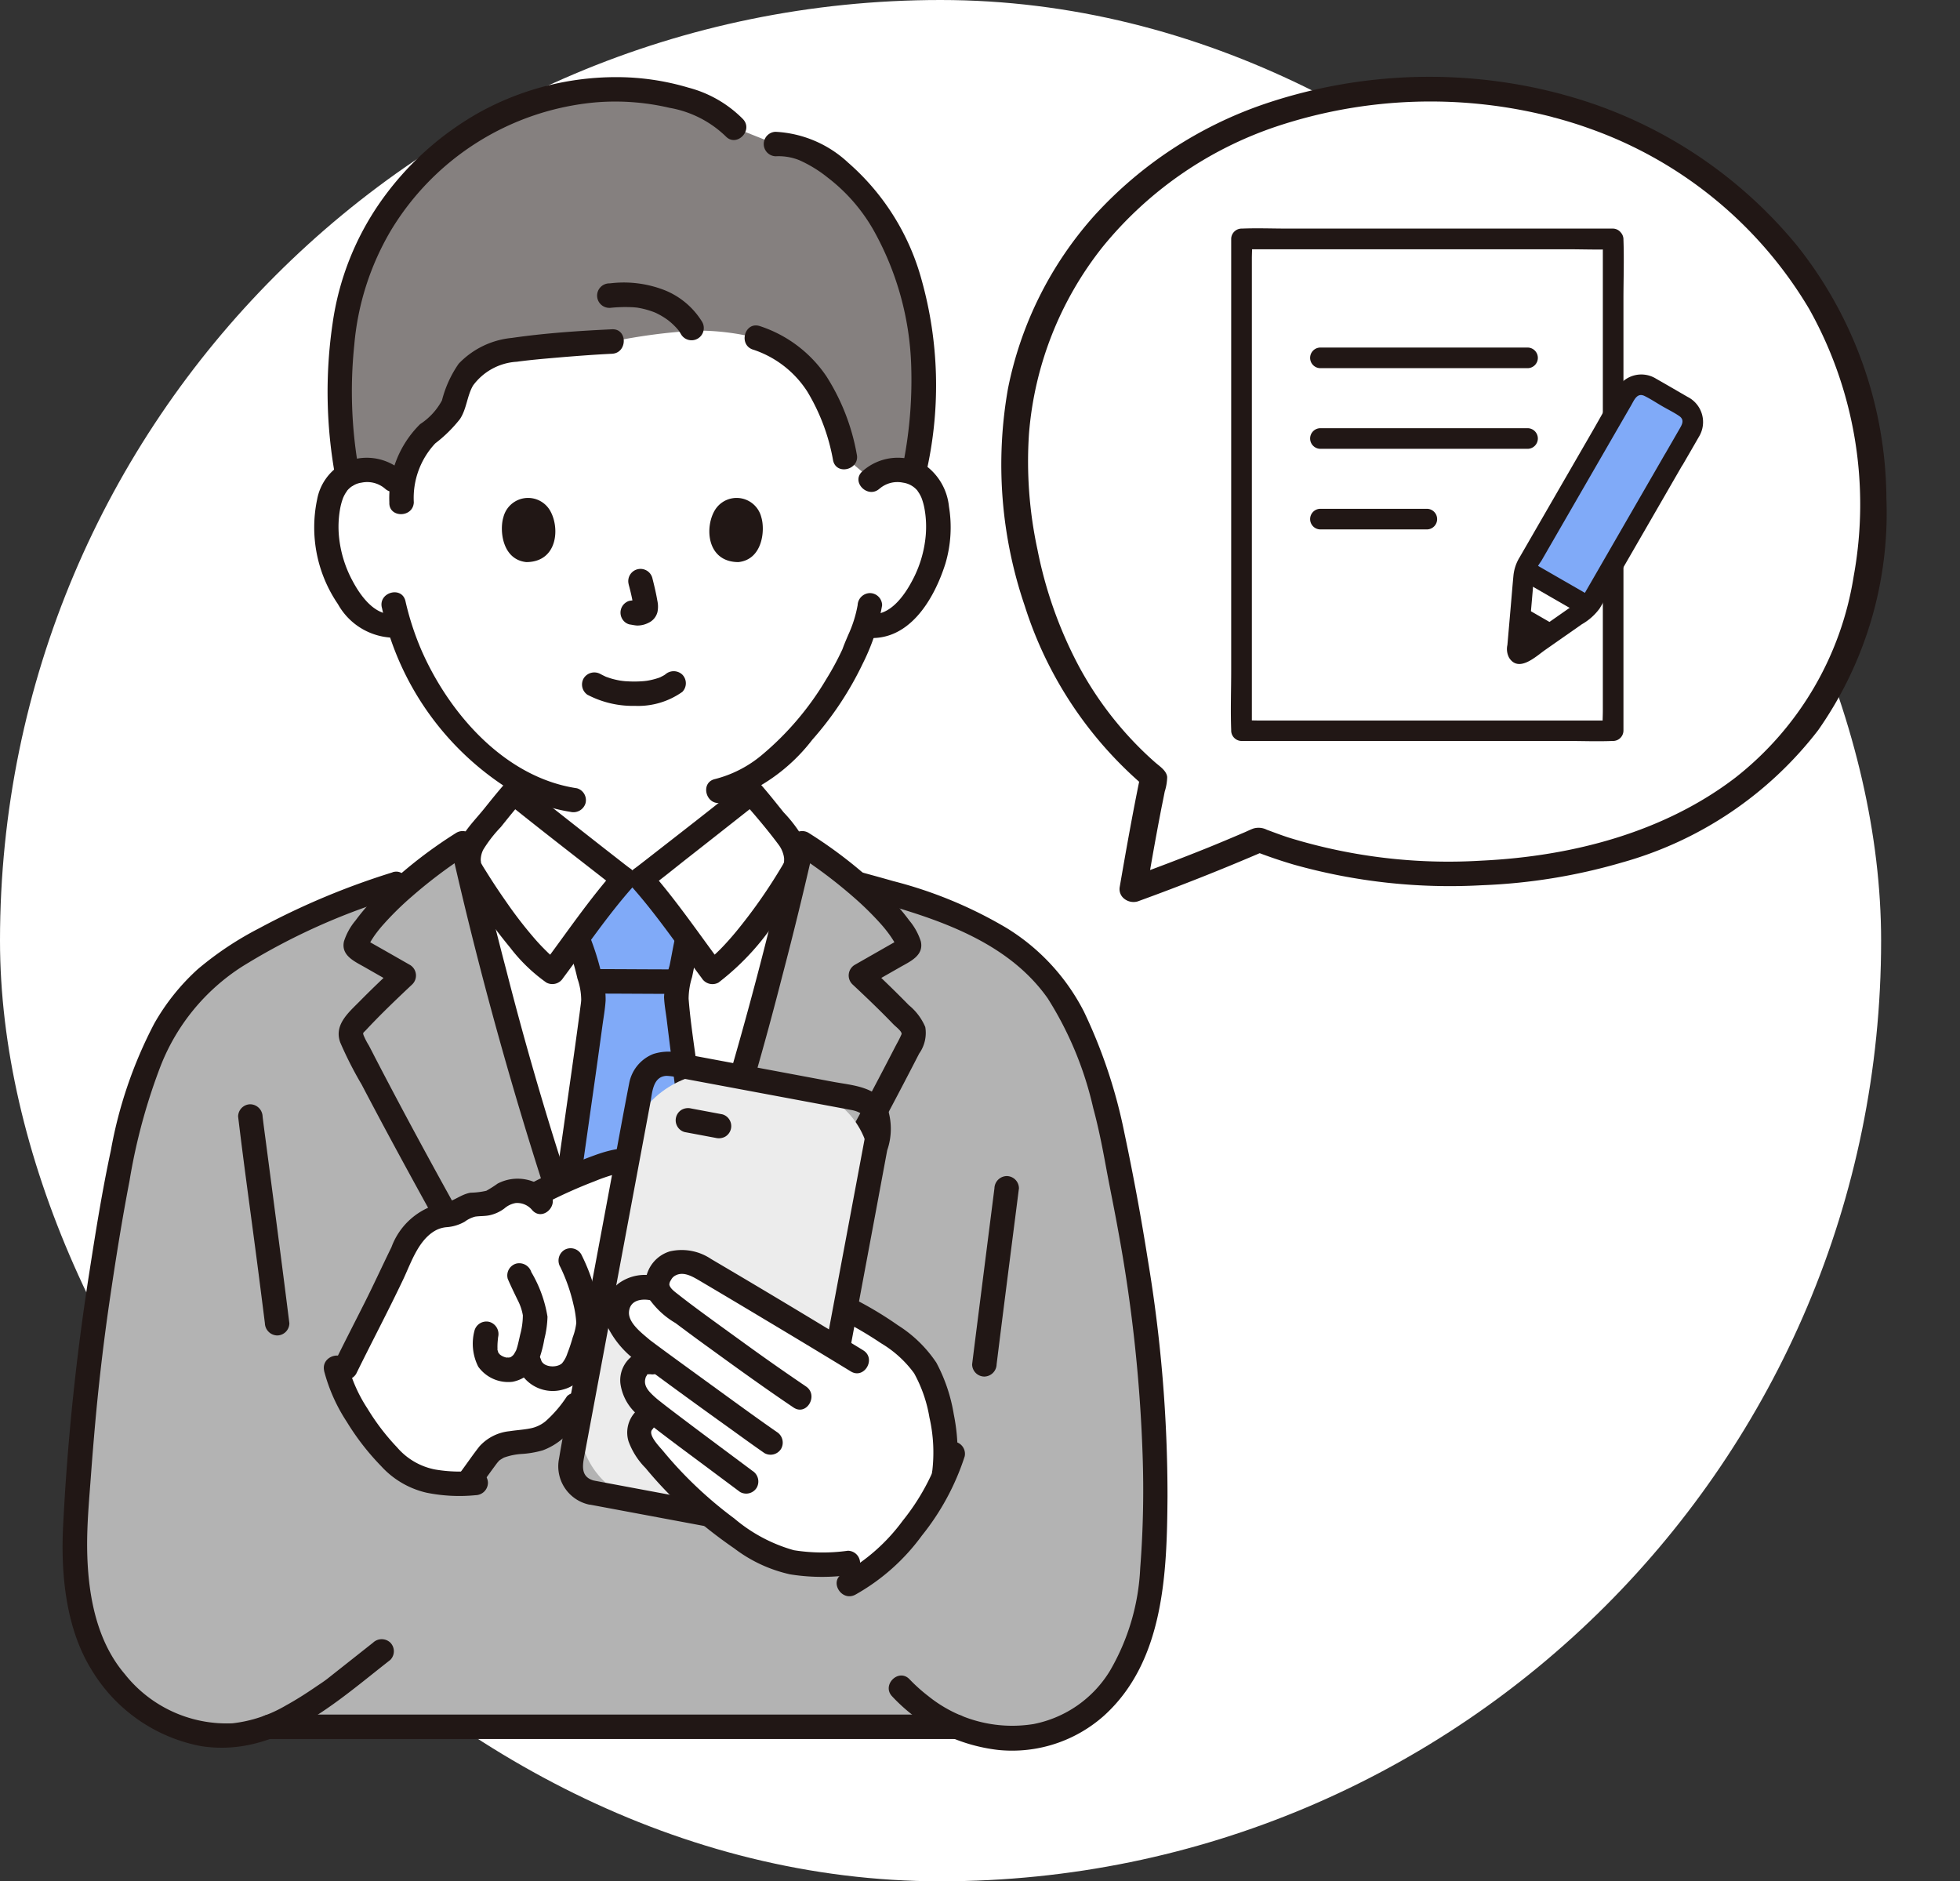
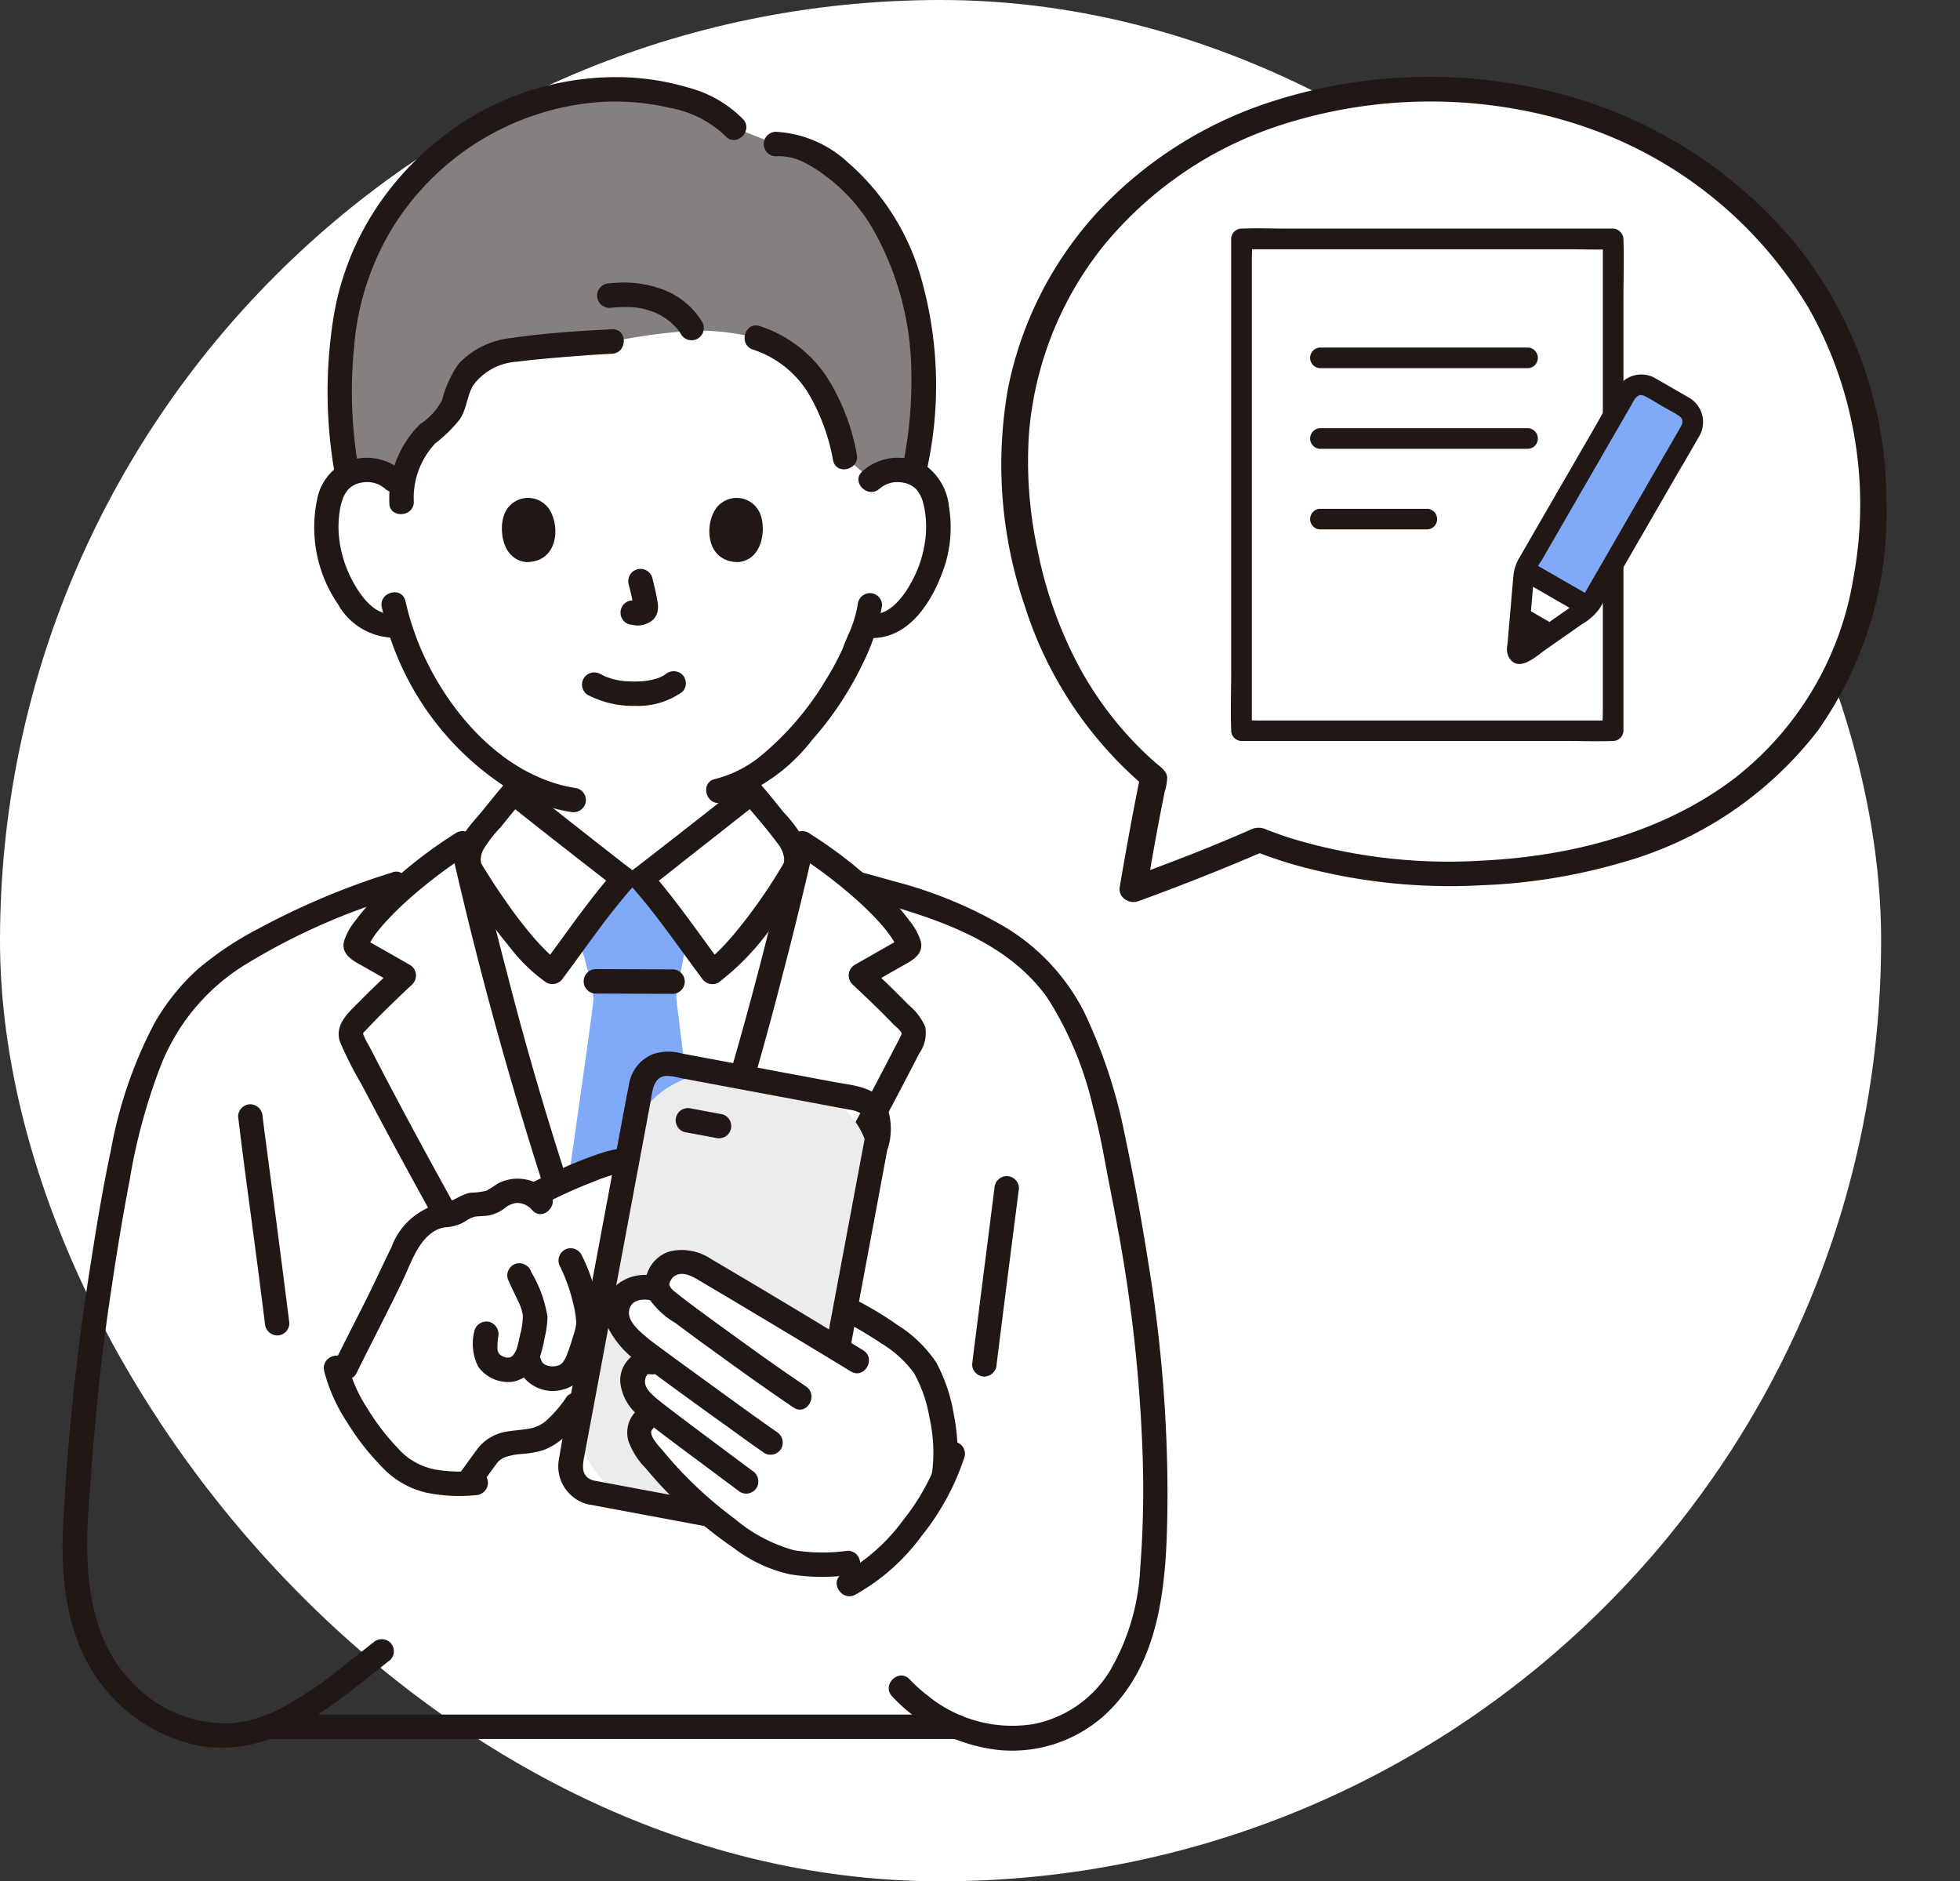
<svg xmlns="http://www.w3.org/2000/svg" width="125.032" height="120">
  <rect width="100%" height="100%" fill="#333333" stroke="none" />
  <defs>
    <style>.a{fill:#fff}.c{fill:#80aaf8}.d{fill:#211715}</style>
  </defs>
  <rect class="a" width="120" height="120" rx="60" />
  <g transform="translate(4 4.92)">
    <path class="a" d="M35.788 51.135c-.474-.336-6.725-5.266-7.03-5.513v-.931a16.031 16.031 0 01-3.9-3.451 18.193 18.193 0 01-3.383-6.277 2.626 2.626 0 01-2.172-.569 7.311 7.311 0 01-2.147-3.481 6.729 6.729 0 01.2-4.736 2.245 2.245 0 012.017-1.121 2.422 2.422 0 011.75.641s-2.006-14.148 15.215-14.148 15.221 14.148 15.221 14.148a2.422 2.422 0 011.75-.641 2.246 2.246 0 012.017 1.121 6.708 6.708 0 01.2 4.736 7.3 7.3 0 01-2.147 3.481 2.668 2.668 0 01-2.057.594l-.142-.023c-.244.711-.548 1.343-.651 1.655-.5 1.354-3.172 5.977-6.6 8.035v.968c-.307.248-6.558 5.177-7.032 5.513z" />
-     <path d="M35.988 83.217c-2.171-5.359-2.73-7.128-4.428-12.341a252.063 252.063 0 01-6.051-22.01 33.9 33.9 0 00-3.063 2.236 44.586 44.586 0 00-11.7 5.16 12.734 12.734 0 00-3.822 3.841 21.961 21.961 0 00-2.629 6.533c-.591 2.5-.866 3.9-1.421 7.237a159.261 159.261 0 00-2.04 18.3 18.182 18.182 0 001.068 7.81 10.049 10.049 0 005.87 5.428 7.837 7.837 0 005.4-.184h43.855a8.309 8.309 0 0011.323-4.84 21.378 21.378 0 001.3-7.49c.281-7.848-.573-14.863-2.331-23.56a37.379 37.379 0 00-2.038-7.5 16.483 16.483 0 00-1.649-3.316 14.162 14.162 0 00-5.756-4.656 42.308 42.308 0 00-7.089-2.394l-.153-.042a33.933 33.933 0 00-3.463-2.568 251.361 251.361 0 01-6.051 22.01c-1.7 5.213-2.256 6.982-4.428 12.341" fill="#b3b3b3" />
    <path class="a" d="M31.004 69.145a253.643 253.643 0 01-5.032-18.275l-.019-.438a2.235 2.235 0 01.485-2c.706-.818 1.594-2 2.317-2.808.307.248 6.558 5.177 7.032 5.513h1.1c.474-.336 6.725-5.265 7.032-5.513.722.807 1.611 1.99 2.317 2.808a2.236 2.236 0 01.485 2l.04.187a251.673 251.673 0 01-5.646 20.256c-1.785 5.482-2.31 7.157-4.78 13.2-2.466-6.043-2.993-7.717-4.777-13.2q-.278-.858-.554-1.73z" />
    <path class="c" d="M33.214 63.623c.382-2.709.647-4.649.644-4.831a6.989 6.989 0 00-.407-1.943 10.731 10.731 0 00-.516-1.677l-.11-.242c1.007-1.357 2.221-2.96 2.96-3.795h1.1c.743.836 1.963 2.448 2.971 3.808l-.013.043c-.21.864-.243 1.281-.423 2.1q-.05.246-.114.492a4.889 4.889 0 00-.168 1.1c0 .209.93 7.38 1.618 13.3-1.512 4.642-2.127 6.482-4.424 12.1-2.253-5.522-2.886-7.4-4.341-11.861.431-3.007.875-6.121 1.223-8.594z" />
    <path class="d" d="M38.901 56.912c-1.629 0-3.258-.017-4.887-.017a.781.781 0 000 1.562c1.629 0 3.258.017 4.887.017a.781.781 0 100-1.562z" />
-     <path class="d" d="M39.094 54.778c-.149.626-.248 1.261-.38 1.89a8.532 8.532 0 00-.353 2.017c.018.447.1.9.159 1.344.282 2.285.57 4.569.85 6.855q.3 2.433.584 4.867a.8.8 0 00.781.781.786.786 0 00.781-.781q-.479-4.1-1-8.2c-.2-1.584-.465-3.177-.588-4.769a4.73 4.73 0 01.218-1.37c.163-.737.275-1.485.45-2.22.233-.976-1.272-1.394-1.506-.415zm-6.27 17.111l1.18-8.313q.211-1.5.417-3.009c.075-.555.178-1.118.213-1.678a5.293 5.293 0 00-.273-1.732 17.106 17.106 0 00-.75-2.377.787.787 0 00-1.068-.28.8.8 0 00-.28 1.068 14.55 14.55 0 01.572 1.93 4.2 4.2 0 01.241 1.359c-.008.168-.036.337-.057.5l-.048.378-.033.239-.023.174c-.293 2.184-.608 4.366-.918 6.548l-.679 4.775a.807.807 0 00.545.961.787.787 0 00.961-.546z" />
    <path class="d" d="M28.205 45.07c-.448.506-.87 1.034-1.293 1.561s-.9 1.018-1.273 1.57a2.719 2.719 0 00-.209 2.89 34.777 34.777 0 003.118 4.439 10.64 10.64 0 002.3 2.22.8.8 0 001.068-.28c1.452-1.938 2.817-3.966 4.424-5.782a.8.8 0 00-.158-1.226c-.1-.069-.189-.141-.283-.213l-.113-.087-.008-.007c-.109-.085-.218-.169-.325-.254q-.827-.643-1.651-1.29-1.774-1.392-3.544-2.789c-.317-.25-.635-.5-.949-.751a.8.8 0 00-1.1 0 .787.787 0 000 1.1c1.987 1.6 4.008 3.167 6.022 4.736.387.3.769.613 1.168.9l-.158-1.226c-1.694 1.916-3.135 4.054-4.667 6.1l1.068-.28a4.845 4.845 0 01-.757-.625 13.21 13.21 0 01-.9-.965 26.767 26.767 0 01-1.7-2.219 40.55 40.55 0 01-1.266-1.913c-.114-.184-.238-.368-.335-.561a.681.681 0 01-.034-.065c.065.163.019-.055.017-.108a1.469 1.469 0 01.163-.671 8.347 8.347 0 011.114-1.435c.452-.562.9-1.127 1.379-1.667.65-.747-.45-1.856-1.118-1.102z" />
    <path class="d" d="M31.298 83.053c-3.906-6.77-7.766-13.572-11.367-20.51q-.2-.394-.407-.788a4.331 4.331 0 01-.335-.653c-.049-.163-.018-.132.146-.307q.285-.306.577-.606c.779-.8 1.589-1.57 2.4-2.334a.788.788 0 00-.158-1.226l-1.552-.886-.706-.4-.423-.241-.141-.081q-.174-.108.033.029l.107.394q-.068.148-.02.048l.059-.115.11-.2c.079-.135.165-.267.254-.4a8.363 8.363 0 01.623-.775 19.344 19.344 0 011.755-1.721 30.808 30.808 0 013.65-2.743l-1.149-.465a251.7 251.7 0 008 27.879c.765 2.18 1.612 4.33 2.479 6.474a.805.805 0 00.96.545.786.786 0 00.546-.96 214.916 214.916 0 01-8.441-26.044q-1.088-4.136-2.031-8.307a.787.787 0 00-1.147-.466 29.163 29.163 0 00-5.341 4.294 13.539 13.539 0 00-1.1 1.307 3.914 3.914 0 00-.737 1.334c-.2.9.681 1.277 1.317 1.64l2.116 1.208-.158-1.226c-.759.712-1.514 1.428-2.245 2.17s-1.686 1.525-1.264 2.661a24.22 24.22 0 001.36 2.673q.7 1.335 1.411 2.665a499.977 499.977 0 006.028 10.9q1.712 3.017 3.448 6.018a.781.781 0 001.348-.788z" />
    <path class="d" d="M42.727 83.841c4.1-7.111 8.158-14.255 11.909-21.56a2.269 2.269 0 00.389-1.692 3.625 3.625 0 00-1.049-1.395 73.187 73.187 0 00-2.51-2.443l-.158 1.226 2.117-1.208c.636-.363 1.52-.739 1.317-1.64a3.928 3.928 0 00-.737-1.334 13.49 13.49 0 00-1.1-1.307 29.163 29.163 0 00-5.341-4.294.787.787 0 00-1.147.467 251.642 251.642 0 01-8 27.879c-.765 2.18-1.612 4.331-2.479 6.474a.786.786 0 00.546.96.8.8 0 00.96-.545 214.932 214.932 0 008.446-26.043q1.088-4.136 2.031-8.308l-1.147.467a30.868 30.868 0 013.651 2.738 19.482 19.482 0 011.718 1.68 8.584 8.584 0 01.63.781c.091.13.178.26.26.4q.069.114.132.233l.04.077c.051.1.051.1 0-.01l.107-.394c.125-.083.149-.1.071-.053a1.995 1.995 0 01-.18.1l-.353.2-.776.443-1.552.886a.788.788 0 00-.158 1.226c.722.677 1.44 1.358 2.137 2.061q.242.244.48.492c.122.127.463.388.52.553.027.077.019.069-.042.206-.109.244-.247.481-.37.719q-1.308 2.537-2.664 5.05-2.808 5.218-5.747 10.363-1.637 2.883-3.3 5.753a.781.781 0 001.348.788z" />
    <path class="d" d="M43.368 46.174c.8.9 1.6 1.843 2.317 2.808a1.8 1.8 0 01.27.541 1.485 1.485 0 01.065.309c.006.068-.012.3 0 .256.021-.075-.041.075-.062.113-.055.1-.112.191-.169.285a33.472 33.472 0 01-2.83 4.017c-.32.385-.651.761-1 1.116-.163.163-.33.321-.5.472a2.452 2.452 0 01-.412.31l1.068.28c-1.532-2.045-2.973-4.182-4.667-6.1l-.158 1.226c.89-.637 1.738-1.343 2.6-2.017q1.811-1.42 3.618-2.846c.325-.256.651-.51.973-.77a.786.786 0 000-1.1.8.8 0 00-1.106 0c-1.962 1.583-3.958 3.127-5.946 4.677l-.378.294-.165.128c-.151.117.112-.086-.023.018-.12.092-.238.186-.361.274a.8.8 0 00-.158 1.226c1.606 1.817 2.971 3.844 4.424 5.782a.8.8 0 001.068.28 16.221 16.221 0 004.009-4.489c.457-.656.9-1.324 1.315-2.009a3.111 3.111 0 00.34-.663 2.833 2.833 0 00-.233-2 8.9 8.9 0 00-1.28-1.7c-.495-.615-.983-1.236-1.506-1.826-.679-.75-1.779.358-1.113 1.108z" />
    <path d="M44.254 16.629a7.086 7.086 0 013.829 2.9 12.447 12.447 0 011.816 4.717l1.718 1.438a2.389 2.389 0 011.726-.63 2.747 2.747 0 01.954.192c.922-4.487 1.008-9.59-.953-13.932a13.154 13.154 0 00-3.664-5.208c-1.924-1.535-2.872-1.854-4.2-1.84l-2.637-1.045a5.63 5.63 0 00-2.6-1.627 16.693 16.693 0 00-12.786 1.069 18.19 18.19 0 00-8.491 9.327c-1.5 3.839-1.581 9.271-.813 13.368a2.57 2.57 0 011.181-.3 2.389 2.389 0 011.727.632l.618.593a5.138 5.138 0 011.318-3.261c.594-.607 1.435-1.1 1.789-1.8.3-.6.349-1.244.662-1.838a3.21 3.21 0 01.973-1.115 5.662 5.662 0 011.847-.769c.941-.248 5.536-.572 6.775-.631a36.7 36.7 0 015.309-.7 15.544 15.544 0 013.9.462z" fill="#85807f" />
    <path class="d" d="M44.047 17.382a6.539 6.539 0 013.459 2.684 12.816 12.816 0 011.64 4.392c.228.979 1.733.564 1.506-.415a13.679 13.679 0 00-1.93-4.955 8.191 8.191 0 00-4.262-3.211c-.962-.3-1.373 1.207-.415 1.506zm1.428-12.333a3.546 3.546 0 011.507.245 8.235 8.235 0 011.822 1.115 11.147 11.147 0 013.031 3.552 18.888 18.888 0 012.289 8.351 27.511 27.511 0 01-.48 6.217.8.8 0 00.545.961.788.788 0 00.96-.546 24.966 24.966 0 00-.351-11.987 15.225 15.225 0 00-4.691-7.5 7.322 7.322 0 00-4.633-1.97.781.781 0 000 1.561zM18.906 25.151a28.633 28.633 0 01-.307-8.057 17.248 17.248 0 012.329-7.3 17.03 17.03 0 0113.055-8.183 15.162 15.162 0 014.727.347 6.846 6.846 0 013.58 1.813c.691.733 1.793-.373 1.1-1.1a7.575 7.575 0 00-3.471-2A16.045 16.045 0 0035.366 0a18.087 18.087 0 00-8.746 2.227 19.178 19.178 0 00-6.336 5.711 17.872 17.872 0 00-3.065 7.757 29.993 29.993 0 00.186 9.872.788.788 0 00.96.545.8.8 0 00.546-.96z" />
    <path class="d" d="M35.042 16.084c-2.128.1-4.277.245-6.385.55a5.391 5.391 0 00-3.395 1.644 7.168 7.168 0 00-1.068 2.342 4.142 4.142 0 01-1.391 1.512 6.624 6.624 0 00-1.966 4.993c-.049 1 1.512 1 1.561 0a5.088 5.088 0 011.369-3.765 8.79 8.79 0 001.576-1.552c.429-.651.447-1.468.831-2.133a3.727 3.727 0 012.8-1.521l.127-.019c.119-.017-.127.016 0 0l.343-.042q.39-.046.781-.084c.555-.055 1.111-.1 1.666-.149 1.048-.085 2.1-.165 3.148-.215 1-.048 1.006-1.61 0-1.561zm-.143-1.364a9.305 9.305 0 011.526-.039l.163.015c.147.015-.18-.033.075.009.109.018.217.039.325.063a5.45 5.45 0 01.757.231.452.452 0 00.051.021q.078.035.154.074a4.679 4.679 0 01.641.391c.025.018.1.074.033.023l.121.1a4.4 4.4 0 01.466.455l.084.1c-.041-.045-.057-.082-.01-.012s.1.15.146.228a.781.781 0 101.348-.788 4.982 4.982 0 00-2.353-1.99 7.16 7.16 0 00-3.526-.445.781.781 0 100 1.561zm24.538 56.156q-.586 4.6-1.169 9.2-.128 1.013-.254 2.028a.785.785 0 00.781.781.8.8 0 00.781-.781c.387-3.129.79-6.256 1.189-9.383L61 70.877a.785.785 0 00-.781-.781.8.8 0 00-.782.78zm-44.978 8.606c-.488-3.911-1.008-7.819-1.52-11.727-.065-.485-.13-.971-.187-1.457a.805.805 0 00-.781-.781.786.786 0 00-.781.781c.39 3.264.853 6.519 1.274 9.779q.22 1.7.434 3.405a.806.806 0 00.781.781.785.785 0 00.78-.781zm-1.294 26.524h43.859a.781.781 0 000-1.561H13.165a.781.781 0 000 1.561z" />
    <path class="d" d="M52.919 103.292a11 11 0 006.765 3.411 8.819 8.819 0 006.737-2.182c3.856-3.481 4.022-9.149 4.056-13.968a91.174 91.174 0 00-1.252-15.1 157.232 157.232 0 00-1.5-8.119 32.945 32.945 0 00-2.576-7.722 13.43 13.43 0 00-4.926-5.332 27.5 27.5 0 00-7.247-3c-.662-.19-1.326-.372-1.991-.553a.781.781 0 00-.415 1.506c4.415 1.206 9.477 2.57 12.266 6.528a22.24 22.24 0 012.9 6.986c.341 1.255.589 2.522.824 3.8.242 1.317.519 2.626.754 3.944a96.39 96.39 0 011.573 14.334 64.524 64.524 0 01-.151 7.282 14.264 14.264 0 01-1.94 6.562 7.355 7.355 0 01-4.866 3.381 8.527 8.527 0 01-6.712-1.783 10.517 10.517 0 01-1.2-1.077c-.7-.724-1.8.381-1.1 1.1zM21.044 50.723a47.686 47.686 0 00-8.526 3.575 20.822 20.822 0 00-3.9 2.6 13.947 13.947 0 00-2.78 3.474 28.064 28.064 0 00-2.768 8.1c-.543 2.524-.952 5.078-1.349 7.629a154.233 154.233 0 00-1.7 16.42c-.141 3.02.191 6.447 1.822 9.071a10.406 10.406 0 006.976 4.864c4.635.727 8.315-2.526 11.7-5.2l.381-.3a.785.785 0 000-1.1.8.8 0 00-1.1 0l-2.891 2.285c-.239.189-.488.346-.844.588-.586.4-1.185.781-1.807 1.123a8.636 8.636 0 01-3.428 1.15 8.288 8.288 0 01-6.871-3.142c-1.87-2.189-2.368-5.239-2.4-8.037-.015-1.566.133-3.137.248-4.7q.152-2.069.347-4.135.341-3.556.861-7.09c.369-2.5.767-5.005 1.246-7.489a37.261 37.261 0 011.986-7.337 13.269 13.269 0 015.2-6.339 41 41 0 017.905-3.8 70.563 70.563 0 012.094-.708c.953-.307.545-1.815-.415-1.506zm29.664-17.031a7.83 7.83 0 01-.6 1.891c-.1.236-.2.468-.293.707l-.065.175c-.073.206.04-.078-.012.033a18.043 18.043 0 01-1.036 1.916 18.8 18.8 0 01-4.1 4.823 7.541 7.541 0 01-2.995 1.537c-.979.228-.565 1.732.415 1.506a11.518 11.518 0 005.793-4.013 20.93 20.93 0 003.226-4.868 13.463 13.463 0 001.231-3.707.784.784 0 00-.781-.781.8.8 0 00-.781.781zm-30.346.147a18.32 18.32 0 008.3 11.7 10.784 10.784 0 003.727 1.326.806.806 0 00.961-.545.787.787 0 00-.546-.96c-4.589-.683-8.141-4.75-9.917-8.8a17.925 17.925 0 01-1.023-3.141c-.228-.979-1.733-.564-1.506.415z" />
    <path class="d" d="M21.669 25.145a3.411 3.411 0 00-3.77-.52 3.318 3.318 0 00-1.669 2.314 8.663 8.663 0 001.328 6.676 4.166 4.166 0 004.007 2.127.786.786 0 00.545-.961.8.8 0 00-.96-.545c-1.21.165-2.144-1.137-2.637-2.061a7.467 7.467 0 01-.892-2.908 6.5 6.5 0 01.068-1.692 3.961 3.961 0 01.2-.741 2.247 2.247 0 01.16-.308c.018-.029.163-.232.054-.094a1.44 1.44 0 01.957-.565 1.748 1.748 0 011.5.381c.744.673 1.851-.428 1.1-1.1zm30.442 1.104a1.747 1.747 0 011.5-.381 1.452 1.452 0 01.959.565c-.11-.139.036.065.054.094a2.212 2.212 0 01.16.308 3.962 3.962 0 01.2.74 6.484 6.484 0 01.067 1.692 7.46 7.46 0 01-.89 2.908c-.492.925-1.426 2.226-2.635 2.061a.808.808 0 00-.96.545.786.786 0 00.545.961c2.823.385 4.465-2.39 5.2-4.717a8.138 8.138 0 00.224-3.638 3.7 3.7 0 00-1.436-2.576 3.383 3.383 0 00-4.089.335c-.748.676.36 1.777 1.1 1.1zM33.504 39.41a6.219 6.219 0 003 .694 4.875 4.875 0 003.023-.892.785.785 0 000-1.1.8.8 0 00-1.1 0c.237-.185.054-.044-.007 0s-.122.074-.185.107l-.1.049c-.127.065.031-.017.033-.01a1.986 1.986 0 01-.255.093 4.52 4.52 0 01-.716.163c.115-.017-.02 0-.067.006q-.1.01-.21.017a7.179 7.179 0 01-.963-.003c-.069 0-.139-.01-.208-.017-.008 0-.26-.036-.1-.011a5.145 5.145 0 01-.668-.148c-.094-.028-.185-.062-.277-.093-.2-.068.115.06-.065-.025q-.172-.081-.339-.169a.8.8 0 00-1.068.28.789.789 0 00.28 1.068zm2.598-7.055a14.069 14.069 0 01.331 1.513l-.028-.208a.916.916 0 01.006.209l.028-.208a.5.5 0 01-.023.094l.079-.187a.376.376 0 01-.033.061l.122-.158a.334.334 0 01-.049.049l.158-.122a1 1 0 01-.12.063l.186-.079a.885.885 0 01-.2.059l.208-.028a.8.8 0 01-.19 0l.208.028c-.072-.01-.142-.027-.213-.037a.593.593 0 00-.311-.014.586.586 0 00-.291.093.781.781 0 00-.28 1.068.748.748 0 00.467.358c.163.022.321.063.488.071a1.557 1.557 0 00.719-.171 1.038 1.038 0 00.575-.683 1.717 1.717 0 00-.007-.737c-.082-.488-.2-.97-.32-1.448a.781.781 0 10-1.506.415zm-7.99-4.284c-.252.818-.088 2.7 1.464 2.863 2.049-.012 2.159-2.289 1.469-3.359a1.623 1.623 0 00-2.933.496zm16.453 0c.252.818.088 2.7-1.464 2.863-2.049-.012-2.159-2.289-1.469-3.359a1.623 1.623 0 012.933.496z" />
    <path class="a" d="M25.83 89.647l.246-.329c.3-.407 1.056-1.483 1.207-1.621a2.625 2.625 0 01.656-.4c.933-.344 2.1-.176 2.863-.641 1.351-.826 1.4-1.527 2.393-2.5.852-4.561 2.18-11.67 2.818-15.076h-.184a5.185 5.185 0 00-1.433.346 31.85 31.85 0 00-4.329 1.908c-.013-.007-.027-.017-.04-.023a1.423 1.423 0 00-.157-.084.2.2 0 00-.047-.023 1.181 1.181 0 00-.141-.053.191.191 0 00-.04-.017.676.676 0 00-.077-.023c-.033-.01-.065-.02-.1-.027-.01 0-.02 0-.03-.007l-.1-.02c-.04-.007-.077-.01-.114-.013a.464.464 0 00-.07-.007.9.9 0 00-.137-.007 1.771 1.771 0 00-.231.014 1.979 1.979 0 00-1.007.445 1.961 1.961 0 01-1.3.4 1.828 1.828 0 00-1.054.328 1.858 1.858 0 01-1.025.359.79.79 0 00-.124.01 2.2 2.2 0 00-.39.084 2.543 2.543 0 00-.488.214 3.369 3.369 0 00-.923.79 8.553 8.553 0 00-1.074 1.87c-1.511 3.239-2.162 4.3-3.736 7.561a14.866 14.866 0 002.255 3.862 8.935 8.935 0 002.289 2.156 7.606 7.606 0 003.578.583z" />
    <path class="d" d="M30.86 71.801a30.426 30.426 0 013.09-1.38 10.327 10.327 0 011.6-.521 1.424 1.424 0 011.112.143.8.8 0 001.1 0 .786.786 0 000-1.1c-1.183-.943-2.561-.636-3.874-.157a33.952 33.952 0 00-3.819 1.669.781.781 0 10.788 1.348zm-4.109 17.91c.173-.233.342-.47.513-.706q.145-.2.293-.4.065-.09.133-.179c.049-.065.12-.145.027-.036.034-.04.185-.2.058-.094a2.606 2.606 0 01.374-.242 4.072 4.072 0 011.183-.236 6.185 6.185 0 001.3-.231 4.168 4.168 0 001.248-.736 4.7 4.7 0 00.756-.767c.126-.159.247-.321.366-.485.1-.138.2-.271.267-.358a.805.805 0 000-1.1.786.786 0 00-1.1 0 7.871 7.871 0 01-1.358 1.587 2.171 2.171 0 01-1.015.469c-.419.082-.863.106-1.294.173a2.984 2.984 0 00-1.914.964c-.41.519-.781 1.066-1.175 1.6a.786.786 0 00.28 1.068.8.8 0 001.068-.28z" />
    <path class="d" d="M31.06 71.168a2.753 2.753 0 00-3.315-.592 7.462 7.462 0 01-.724.46 5.011 5.011 0 01-1 .121c-.644.106-1.106.59-1.749.653a4.428 4.428 0 00-3.3 2.822c-.583 1.188-1.132 2.392-1.728 3.574-.624 1.238-1.259 2.469-1.87 3.714a.8.8 0 00.28 1.068.788.788 0 001.068-.28c.985-2.009 2.033-3.986 2.993-6.007.517-1.089.983-2.58 2.132-3.169a1.819 1.819 0 01.69-.179 2.728 2.728 0 001.106-.345 1.938 1.938 0 01.671-.325c.314-.046.624-.021.939-.092a2.443 2.443 0 00.919-.426 1.479 1.479 0 01.728-.349 1.241 1.241 0 011.055.458c.673.748 1.775-.358 1.1-1.1zm.671 4.702a11.011 11.011 0 01.846 2.4 6.394 6.394 0 01.185 1.19 3.759 3.759 0 01-.221.908c-.1.351-.212.7-.347 1.041a1.845 1.845 0 01-.344.632c-.35.314-1.194.249-1.331-.209a.781.781 0 00-1.506.415 2.4 2.4 0 002.921 1.461c1.106-.293 1.543-1.232 1.89-2.224a12.241 12.241 0 00.378-1.3 4.367 4.367 0 000-1.684 12 12 0 00-1.125-3.416.788.788 0 00-1.068-.28.8.8 0 00-.28 1.068z" />
    <path class="d" d="M28.382 76.633c.2.467.42.915.64 1.371a3.331 3.331 0 01.332.972 4.765 4.765 0 01-.171 1.234q-.065.3-.139.605a3.863 3.863 0 01-.117.394c.029-.065.025-.056-.014.027-.035.065-.074.128-.109.193q-.079.112 0 .013c-.029.035-.059.068-.091.1s-.156.112-.044.045a1.236 1.236 0 01-.111.065q.136-.049.01 0c-.038.01-.228.037-.047.024-.039 0-.306-.02-.14.01a1.016 1.016 0 01-.412-.149c-.033-.019-.18-.144-.059-.033-.045-.042-.168-.225-.077-.065-.029-.051-.06-.1-.085-.153.087.185 0-.058-.012-.1-.04-.156-.007.13 0-.056 0-.085-.005-.17 0-.255 0-.155.033-.442.041-.514a.808.808 0 00-.546-.96.786.786 0 00-.96.545 3.243 3.243 0 00.237 2.307 2.351 2.351 0 002.189.965 2.268 2.268 0 001.745-1.588 7.592 7.592 0 00.284-1.139 6.492 6.492 0 00.2-1.422 8.108 8.108 0 00-1.032-2.845.807.807 0 00-.961-.545.785.785 0 00-.545.96zM16.674 82.52a10.949 10.949 0 001.449 3.253 15.978 15.978 0 002.2 2.834 5.609 5.609 0 002.9 1.689 10.58 10.58 0 003.123.155.8.8 0 00.781-.781.786.786 0 00-.781-.781 9.294 9.294 0 01-2.6-.078 4.255 4.255 0 01-2.412-1.407 14.423 14.423 0 01-1.891-2.475 9.542 9.542 0 01-1.258-2.825c-.223-.98-1.729-.565-1.506.415z" />
    <path class="a" d="M40.881 76.01c1.13.661 5.61 3.335 8.558 5.123l.488-2.609a19 19 0 014.4 2.924 5.137 5.137 0 011.232 2.044 12.615 12.615 0 01.676 5.589l-.033.225a16.96 16.96 0 01-4.514 5.83 27.87 27.87 0 01-5.114-.386 8.59 8.59 0 01-3.281-1.532 26.447 26.447 0 01-6.167-5.819 1.765 1.765 0 01-.323-.841.971.971 0 01.256-.834l.64-.595c-.249-.2-.423-.339-.5-.41a2.81 2.81 0 01-.775-1.053 1.409 1.409 0 01-.015-.811 1.02 1.02 0 011.192-.887l.582.088a56.007 56.007 0 01-1.309-.978 4.942 4.942 0 01-.236-.2 4.863 4.863 0 01-1.153-1.419 1.58 1.58 0 01.216-1.655 1.926 1.926 0 012.271-.472 1.366 1.366 0 01.4-1.325 2.023 2.023 0 012.351-.093z" />
    <path class="d" d="M56.986 89.289a12.181 12.181 0 00-.145-4.007 10.58 10.58 0 00-1.109-3.283 8.2 8.2 0 00-2.45-2.385 23.064 23.064 0 00-3-1.781c-.892-.46-1.683.887-.788 1.348a24.357 24.357 0 012.707 1.576 7.094 7.094 0 012.111 1.916 8.813 8.813 0 01.978 2.819 10.058 10.058 0 01.186 3.381.808.808 0 00.546.961.786.786 0 00.964-.545z" />
    <rect width="27.808" height="15.413" rx="5.156" transform="rotate(-79.412 70.231 25.657)" fill="#ececec" />
    <path class="d" d="M33.547 91.038l8.444 1.578c1.123.21 2.245.434 3.369.63a2.5 2.5 0 002.9-1.659 5.1 5.1 0 00.13-.608l1.469-7.86 2.037-10.9.7-3.765a4.194 4.194 0 000-2.746c-.661-1.329-2.178-1.387-3.453-1.625l-5.3-.992-4.363-.816a3.168 3.168 0 00-1.8.033 2.5 2.5 0 00-1.544 1.873c-.441 2.266-.849 4.54-1.273 6.81l-2.066 11.055c-.378 2.022-.793 4.041-1.135 6.07a2.5 2.5 0 001.884 2.928c.979.217 1.4-1.288.415-1.506-1.037-.23-.771-1.125-.633-1.862l.632-3.38 1.956-10.465 1.57-8.4c.123-.658.154-1.694 1.041-1.727a3.928 3.928 0 01.833.132l1.9.355 9.056 1.692c.542.1 1.054.388.991 1.033-.013.133-.05.268-.074.4l-.53 2.833-1.9 10.137-1.7 9.095c-.1.523-.181 1.051-.293 1.572-.268 1.233-1.71.662-2.545.506l-9.562-1.787-.743-.139a.8.8 0 00-.96.546.788.788 0 00.545.96z" />
    <path class="a" d="M50.643 82.334l.02-.455a901.158 901.158 0 00-9.942-5.962 2.022 2.022 0 00-2.351.093 1.369 1.369 0 00-.4 1.317l-.216-.055a1.839 1.839 0 00-2.052.535 1.58 1.58 0 00-.216 1.655 5.2 5.2 0 001.389 1.617c.171.137.655.5 1.309.978l-.582-.089a1.021 1.021 0 00-1.192.887 1.409 1.409 0 00.015.811 2.81 2.81 0 00.775 1.053c.074.071.249.214.5.409l-.639.6a.972.972 0 00-.256.833 1.812 1.812 0 00.322.843 26.512 26.512 0 006.17 5.819 8.584 8.584 0 003.281 1.529 14.43 14.43 0 003.512.035z" />
    <path class="d" d="M51.057 81.204q-4.821-2.951-9.694-5.817a3.356 3.356 0 00-2.63-.488 2.195 2.195 0 00-1.41 2.9 5.334 5.334 0 001.773 1.676 133.36 133.36 0 002.3 1.692c1.724 1.253 3.456 2.5 5.227 3.694.837.561 1.619-.791.788-1.348a152.14 152.14 0 01-4.18-2.937q-1.175-.846-2.342-1.7-.488-.359-.973-.724l-.39-.3-.062-.048-.172-.135c-.222-.175-.553-.4-.594-.654a.529.529 0 01.106-.286.639.639 0 01.3-.3c.523-.266 1.1.093 1.549.355 1.353.8 2.7 1.6 4.044 2.407a687.534 687.534 0 015.578 3.366c.859.526 1.645-.824.788-1.348z" />
    <path class="d" d="M37.96 76.522a2.842 2.842 0 00-2.528.445 2.429 2.429 0 00-.757 2.57 6.047 6.047 0 002.4 2.668 420.224 420.224 0 005.4 3.927c.761.548 1.519 1.1 2.289 1.634a.788.788 0 001.068-.28.8.8 0 00-.28-1.068c-1.431-.994-2.836-2.026-4.246-3.048q-1.251-.907-2.5-1.819-.472-.345-.943-.694l-.319-.239-.117-.088c-.128-.1.16.137.026.02-.473-.412-1.384-1.074-1.328-1.791.059-.764.828-.865 1.423-.731.979.222 1.4-1.284.415-1.506z" />
    <path class="d" d="M37.601 81.187a1.934 1.934 0 00-2.024 2.141 3.185 3.185 0 001.408 2.227c1.334 1.068 2.719 2.078 4.089 3.1l2.134 1.591a.786.786 0 001.068-.28.8.8 0 00-.28-1.068c-1.182-.884-2.369-1.763-3.55-2.649q-.923-.692-1.84-1.392a1.883 1.883 0 00-.056-.043l-.171-.133-.293-.23a6.115 6.115 0 01-.338-.284c-.315-.29-.683-.643-.589-1.106a1.244 1.244 0 01.071-.228c-.074.177.107-.154.017-.023.041-.06.031-.056.069-.067a1.013 1.013 0 01.283.006.785.785 0 00.781-.781.8.8 0 00-.781-.781z" />
    <path class="d" d="M36.505 85.172a1.919 1.919 0 00-.408 1.849 4.7 4.7 0 001.085 1.7 25.562 25.562 0 002.609 2.726 30.522 30.522 0 003.051 2.4 9.137 9.137 0 003.562 1.654 12.974 12.974 0 003.682.056.8.8 0 00.781-.781.786.786 0 00-.781-.781 11.651 11.651 0 01-3.442-.033 10.083 10.083 0 01-3.8-2.023 26.063 26.063 0 01-3.132-2.733q-.748-.766-1.429-1.594c-.174-.212-.979-1.015-.677-1.344.679-.739-.423-1.846-1.1-1.106z" />
    <path class="d" d="M56.035 87.563a14.145 14.145 0 01-2.451 4.519 11.953 11.953 0 01-3.82 3.374c-.894.459-.105 1.807.788 1.348a13.277 13.277 0 004.255-3.774 15.832 15.832 0 002.731-5.05.781.781 0 00-1.503-.417zM42.074 66.157l-1.984-.372a.838.838 0 00-.6.079.781.781 0 00-.28 1.068.767.767 0 00.467.358l1.984.372a.838.838 0 00.6-.079.781.781 0 00.28-1.068.768.768 0 00-.467-.358z" />
  </g>
  <path class="a" d="M99.337 6.74c11.222 2.985 19.078 12.01 20.08 22.546 1.47 15.448-8.177 25.67-24.94 26.397a34.417 34.417 0 01-14.185-2.124c-2.677 1.158-4.563 1.914-8.063 3.185.555-3.206.798-4.595 1.327-7.142-5.007-4.167-8.088-10.305-8.814-17.943-1.278-13.432 8.88-25.234 24.987-25.931a31.936 31.936 0 019.608 1.013z" />
  <path class="d" d="M99.48 5.973a29.09 29.09 0 0115.174 9.714 26.145 26.145 0 015.684 16.132 24.115 24.115 0 01-4.352 14.754 23.883 23.883 0 01-12.534 8.447 36.7 36.7 0 01-8.914 1.445 36.789 36.789 0 01-12.004-1.315q-1.317-.388-2.59-.888l.668.05a146.416 146.416 0 01-8.04 3.186.951.951 0 01-.846-.164.778.778 0 01-.3-.743c.412-2.386.835-4.77 1.327-7.142l.294.744a25.056 25.056 0 01-7.677-11.55 27.864 27.864 0 01-1.068-13.862 23.418 23.418 0 015.504-11.023 26.031 26.031 0 0110.842-7.12 32.749 32.749 0 0116.515-1.187c.778.143 1.55.319 2.318.52a.845.845 0 01.698.931.832.832 0 01-.997.602 31.073 31.073 0 00-17.766.567 24.237 24.237 0 00-11.08 7.682 21.937 21.937 0 00-4.695 11.91 26.628 26.628 0 00.538 7.379 26.9 26.9 0 002.564 7.304 22.219 22.219 0 004.277 5.67q.317.303.647.594c.308.272.747.54.79.954a3.272 3.272 0 01-.158.93q-.091.47-.188.94a183.678 183.678 0 00-.619 3.343q-.188 1.07-.372 2.14l-1.147-.91a147.005 147.005 0 005.13-1.957q1.154-.471 2.296-.962c.183-.079.363-.17.55-.238a1.165 1.165 0 01.864.076c.459.17.915.344 1.383.496A34.591 34.591 0 0094.5 54.897c5.902-.28 11.73-1.86 16.225-5.312a20.329 20.329 0 007.523-12.817 25.487 25.487 0 00-2.837-17.06A26.606 26.606 0 00101.4 8.198c-.73-.264-1.469-.49-2.219-.692a.846.846 0 01-.698-.931.832.832 0 01.995-.602z" />
  <path class="a" d="M79.198 15.243h23.704v31.37H79.198z" />
  <path class="a" d="M96.951 39.68l.267-3.075a1.147 1.147 0 01.047-.241l4.055 2.342a1.142 1.142 0 01-.185.161l-4 2.8a.216.216 0 01-.338-.2z" />
  <path class="d" d="M102.902 14.581H82.116c-.956 0-1.922-.039-2.877 0h-.041a.667.667 0 00-.658.658v27.513c0 1.265-.047 2.539 0 3.8v.053a.667.667 0 00.658.658h20.789c.957 0 1.922.039 2.877 0h.041a.667.667 0 00.658-.658V19.1c0-1.264.047-2.539 0-3.8v-.055a.658.658 0 00-1.315 0v30.093c0 .4-.036.822 0 1.224v.053l.658-.658h-22.73c-.306 0-.629-.029-.934 0h-.041l.658.658V16.521c0-.4.036-.822 0-1.224v-.055l-.658.658h20.786c.957 0 1.922.039 2.877 0h.041a.66.66 0 00-.003-1.319z" />
  <path class="d" d="M84.208 23.484H97.47a.658.658 0 000-1.315h-.368a.658.658 0 000 1.315h.368a.658.658 0 000-1.315H84.208a.658.658 0 000 1.315zm0 5.144H97.47a.658.658 0 000-1.315h-.368a.658.658 0 000 1.315h.368a.658.658 0 000-1.315H84.208a.658.658 0 000 1.315z" />
  <path class="c" d="M104.496 24.545a1.075 1.075 0 00-.741.521l-6.386 11.061a1.162 1.162 0 00-.1.236l4.049 2.341a1.143 1.143 0 00.153-.207l5.308-9.194 1.078-1.867a1.078 1.078 0 00-.395-1.472l-2.239-1.292a1.075 1.075 0 00-.727-.127z" />
  <path class="d" d="M84.208 33.769h6.837a.658.658 0 000-1.315h-.367a.658.658 0 000 1.315h.367a.658.658 0 000-1.315h-6.837a.658.658 0 000 1.315zM97.225 37.1l3.472 2a.658.658 0 10.664-1.135l-3.472-2a.658.658 0 10-.664 1.135zm-.372 3.708l.127-1.456 1.9 1.1-1.742 1.219a.216.216 0 01-.338-.2z" />
  <path class="d" d="M99.036 39.782l-1.534-.885a.683.683 0 00-.507-.066.658.658 0 00-.157 1.2l1.534.885a.681.681 0 00.507.066.658.658 0 00.157-1.2z" />
  <path class="d" d="M107.351 29.636c.339-.586.681-1.171 1.016-1.759a1.8 1.8 0 00-.718-2.565c-.666-.384-1.329-.773-2-1.153a1.781 1.781 0 00-2.484.61c-.546.888-1.044 1.808-1.566 2.713l-2.716 4.7-1.935 3.352a2.749 2.749 0 00-.4 1.155c-.066.69-.121 1.383-.181 2.074l-.207 2.376a1.178 1.178 0 00.11.817c.615.969 1.707-.085 2.3-.5l2.335-1.634a3.614 3.614 0 001.148-1.025c.2-.336.392-.678.587-1.017l4.592-7.954.11-.192a.658.658 0 00-1.135-.664l-2.313 4.007-2.884 5c-.034.059-.066.122-.1.179a2.958 2.958 0 01-.832.651l-1.668 1.167-.834.583a5.53 5.53 0 01-.856.579l.332-.09h.022l.29.169v.013l.09.332a3.9 3.9 0 01.047-.734l.135-1.546.144-1.655c.027-.32.029-.658.085-.973a3.071 3.071 0 01.452-.861l1.242-2.152 3.333-5.773 1.156-2c.2-.345.384-.843.864-.607.386.19.752.434 1.123.649s.737.391 1.077.622.219.5.051.789l-.775 1.343-.181.314a.66.66 0 001.144.66z" />
</svg>